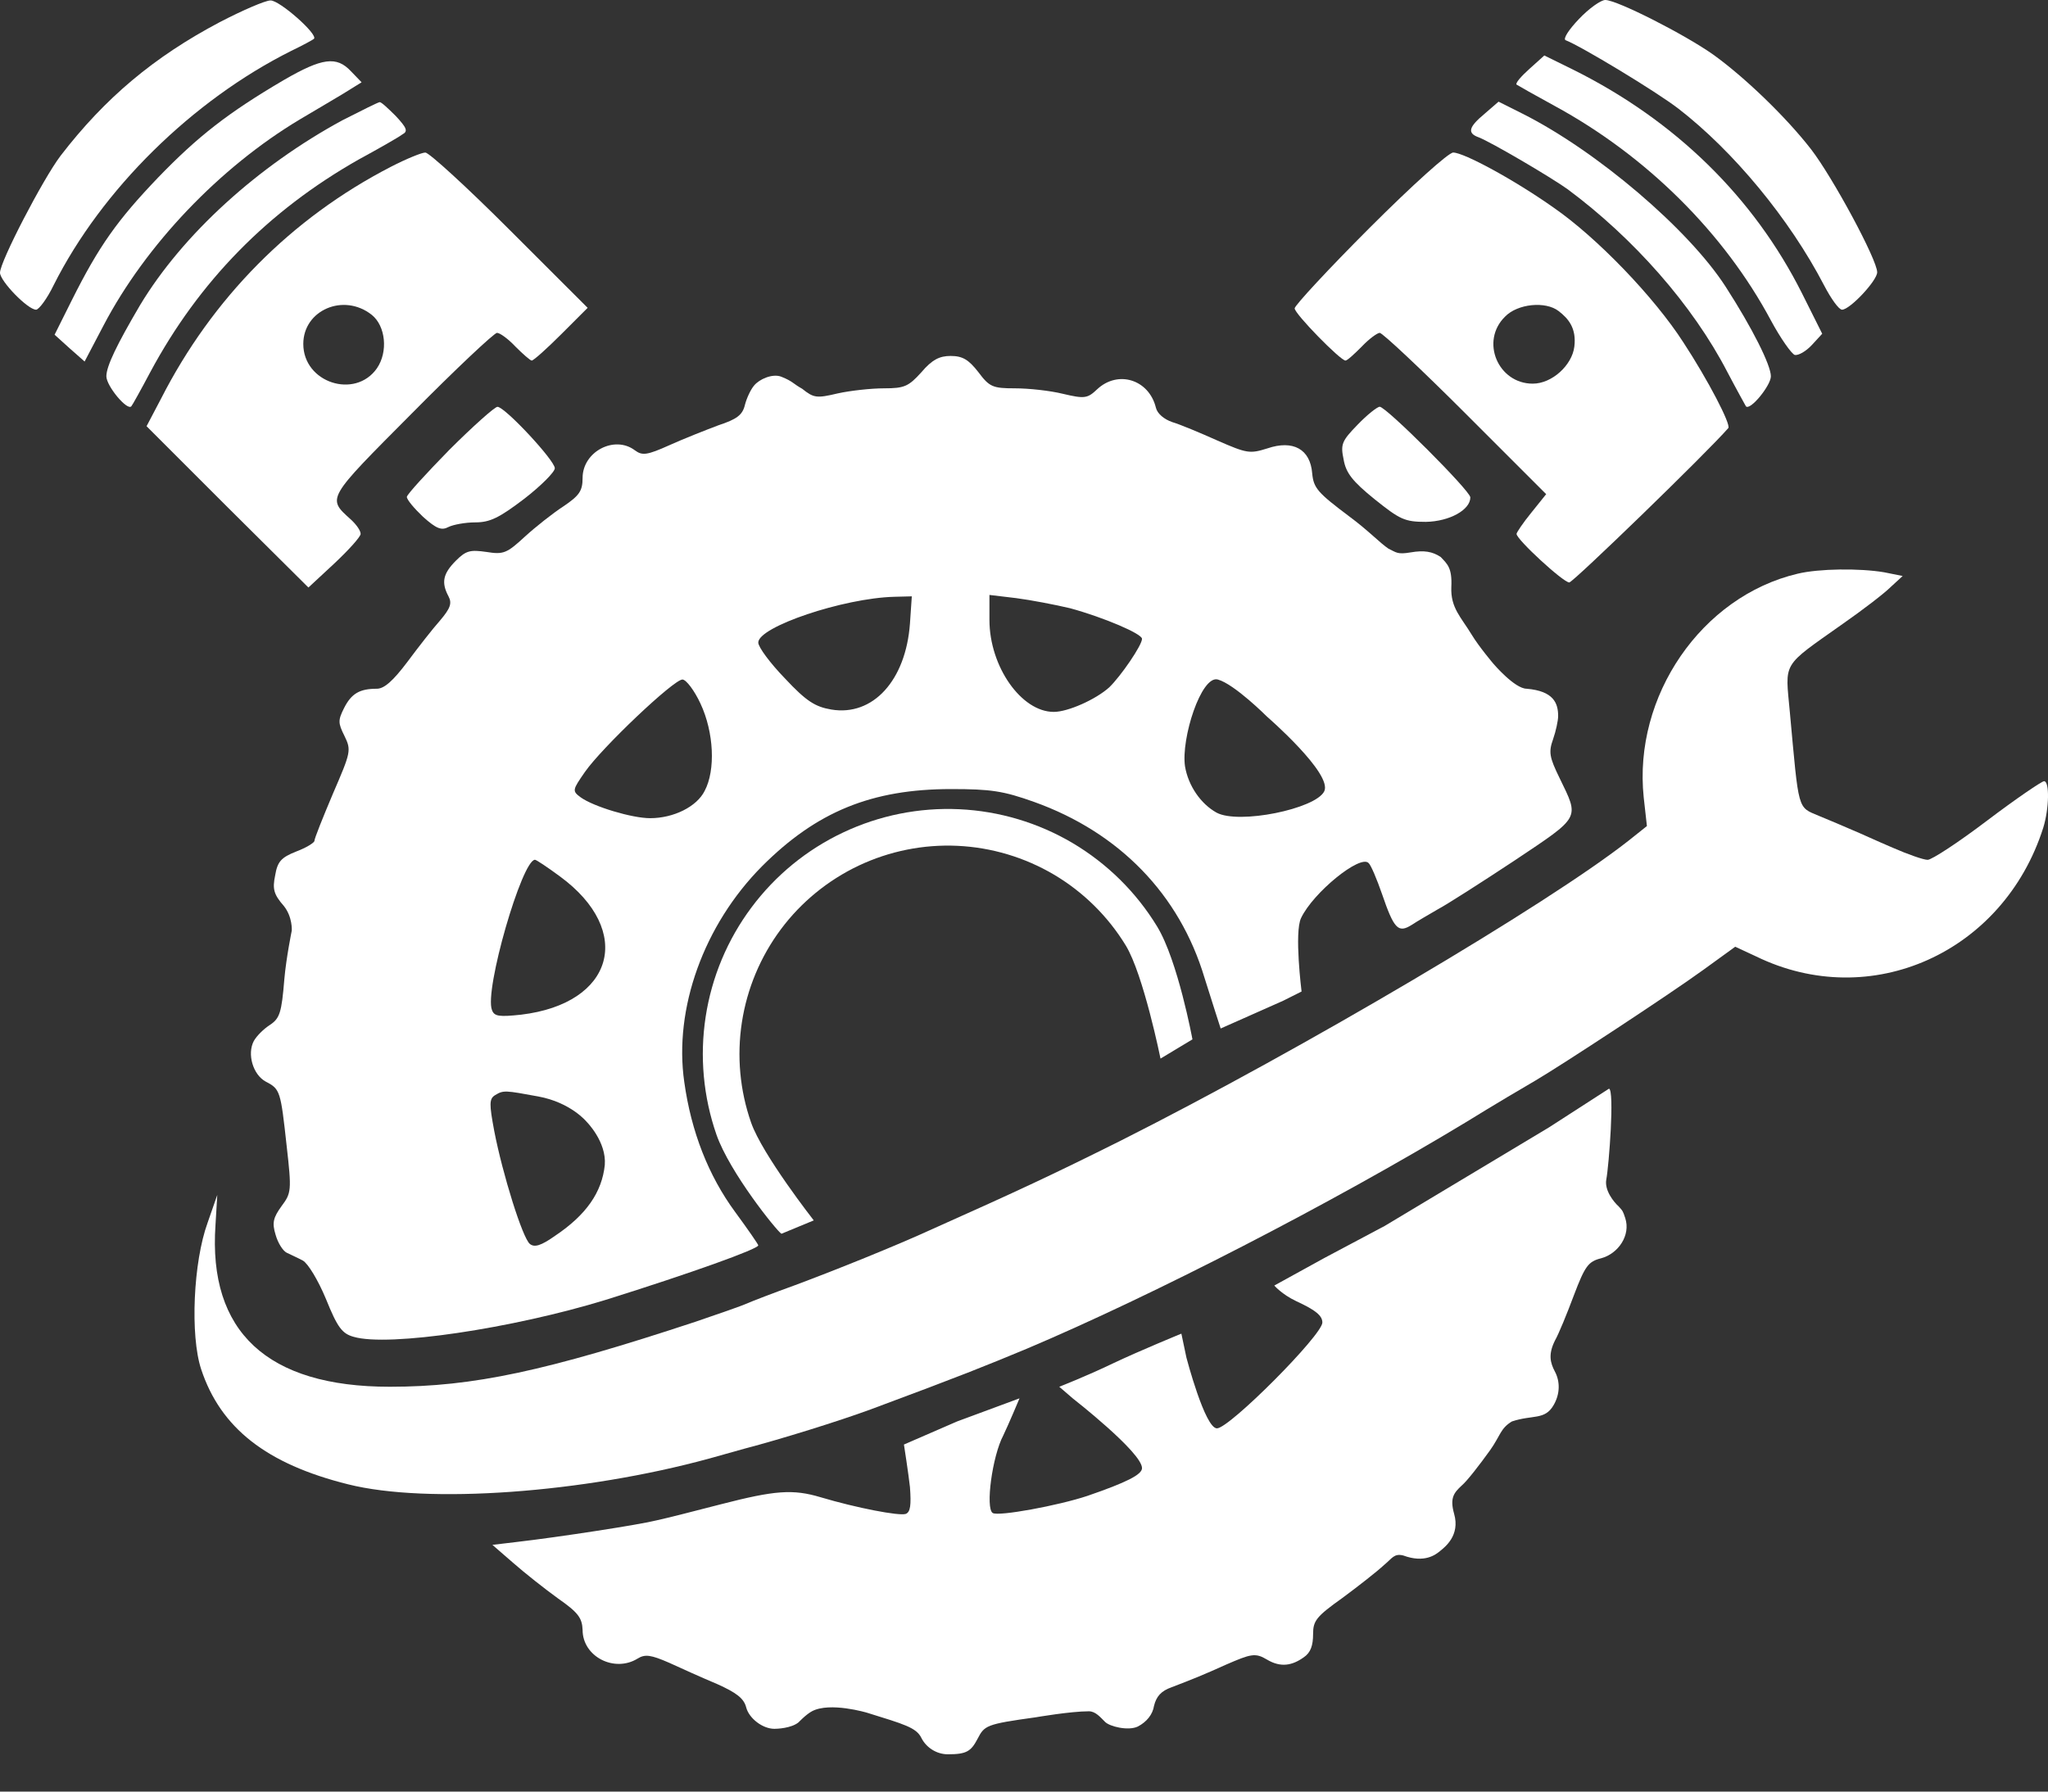
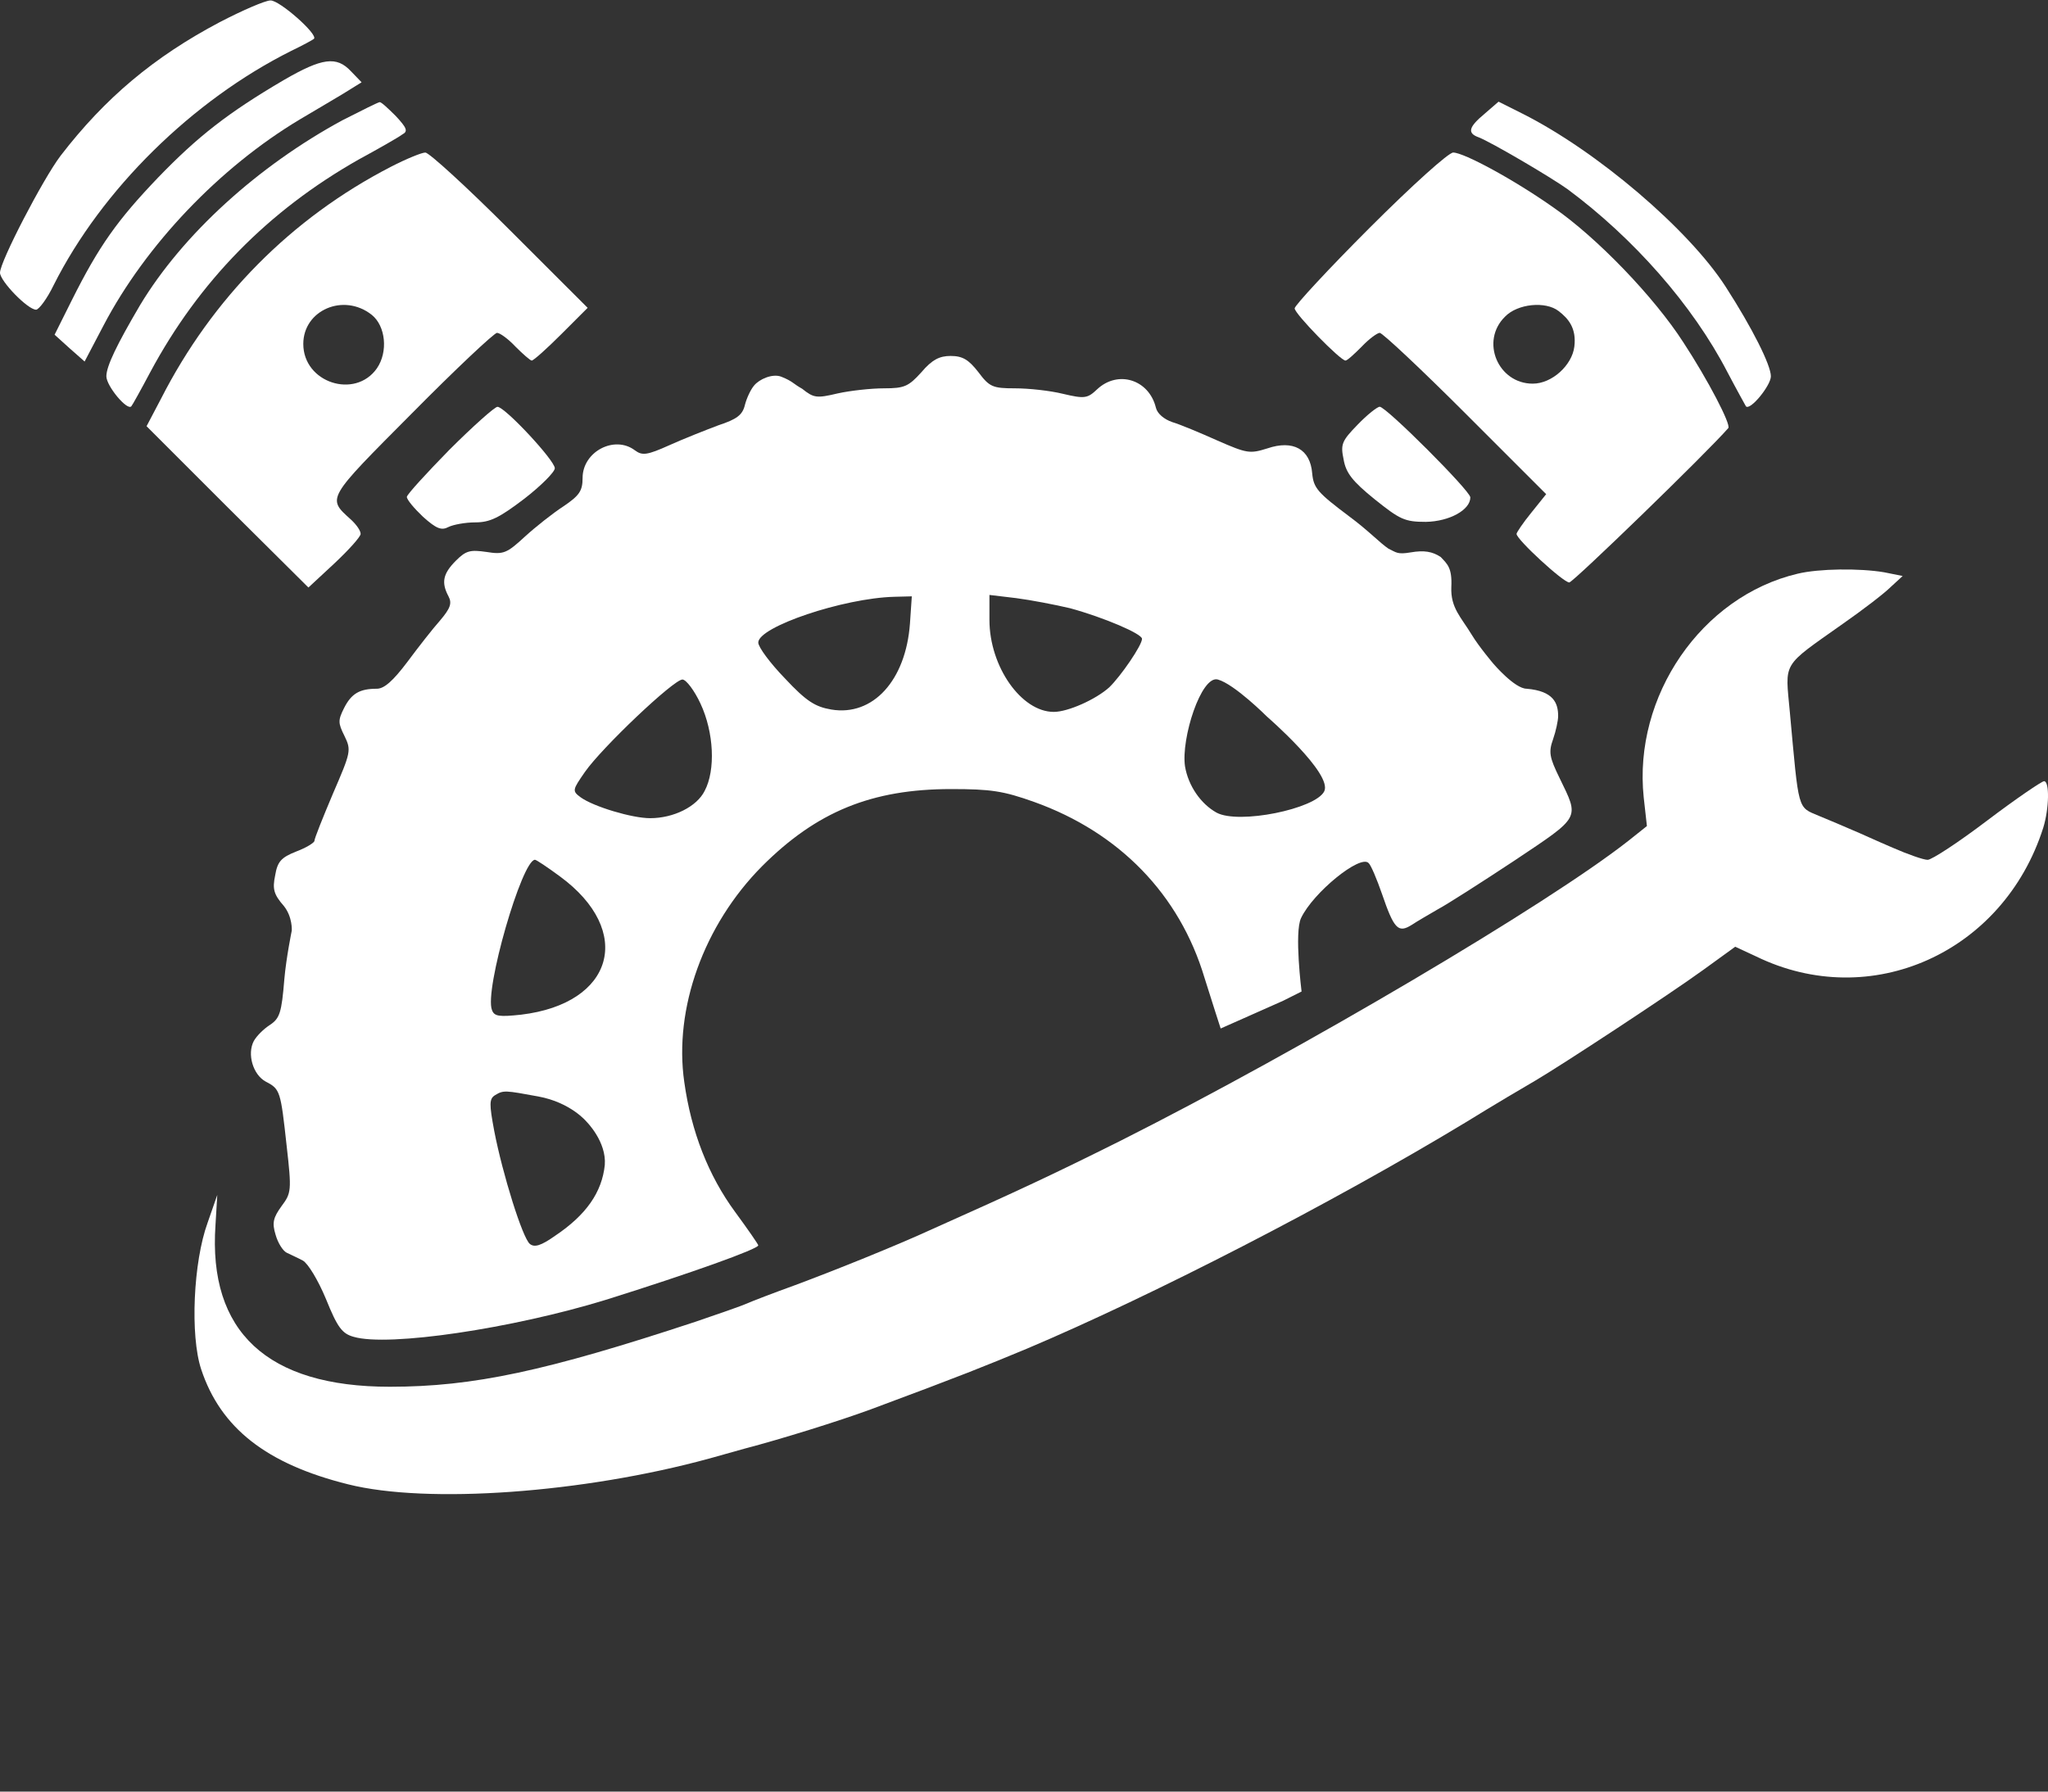
<svg xmlns="http://www.w3.org/2000/svg" width="32" height="28" viewBox="0 0 32 28" fill="none">
  <rect x="0" y="0" width="32" height="28" fill="#333333" stroke="none" />
  <path d="M3.432 0.347C2.406 0.889 1.64 1.532 0.946 2.435C0.672 2.796 0 4.089 0 4.262C0 4.392 0.433 4.84 0.564 4.84C0.607 4.84 0.737 4.667 0.838 4.457C1.589 2.962 3.005 1.568 4.551 0.795C4.732 0.708 4.891 0.621 4.905 0.607C4.978 0.542 4.364 -4.28418e-05 4.226 0.007C4.147 0.007 3.793 0.159 3.432 0.347Z" fill="white" />
-   <path d="M24.672 0.296C24.513 0.462 24.419 0.607 24.462 0.628C24.693 0.715 25.878 1.43 26.225 1.698C27.084 2.362 27.959 3.417 28.5 4.457C28.609 4.667 28.732 4.84 28.782 4.84C28.905 4.84 29.331 4.385 29.331 4.255C29.331 4.06 28.638 2.774 28.298 2.333C27.901 1.821 27.251 1.199 26.767 0.852C26.319 0.535 25.264 -4.28418e-05 25.083 -4.28418e-05C25.011 -4.28418e-05 24.823 0.137 24.672 0.296Z" fill="white" />
-   <path d="M23.898 1.076C23.768 1.192 23.675 1.3 23.696 1.322C23.718 1.337 23.985 1.488 24.289 1.654C25.726 2.435 26.94 3.641 27.67 5.007C27.821 5.288 27.995 5.534 28.045 5.548C28.103 5.556 28.219 5.491 28.313 5.389L28.472 5.216L28.154 4.58C27.402 3.085 26.181 1.886 24.585 1.091L24.13 0.867L23.898 1.076Z" fill="white" />
  <path d="M4.436 1.25C3.562 1.763 3.092 2.131 2.471 2.774C1.835 3.439 1.546 3.843 1.12 4.696L0.853 5.231L1.084 5.44L1.322 5.65L1.618 5.086C2.276 3.829 3.432 2.615 4.689 1.864C5.028 1.662 5.389 1.452 5.476 1.394L5.65 1.286L5.483 1.113C5.259 0.874 5.035 0.903 4.436 1.25Z" fill="white" />
  <path d="M5.353 1.878C4.031 2.594 2.854 3.663 2.189 4.768C1.828 5.382 1.662 5.722 1.662 5.881C1.662 6.032 1.987 6.423 2.052 6.35C2.066 6.336 2.203 6.09 2.348 5.816C3.107 4.4 4.19 3.294 5.606 2.492C5.924 2.319 6.227 2.146 6.285 2.102C6.379 2.052 6.358 2.001 6.184 1.813C6.061 1.691 5.953 1.589 5.931 1.597C5.91 1.597 5.65 1.727 5.353 1.878Z" fill="white" />
  <path d="M23.198 1.777C22.945 1.987 22.923 2.081 23.104 2.146C23.306 2.225 24.216 2.76 24.491 2.955C25.524 3.721 26.449 4.768 26.991 5.816C27.135 6.09 27.272 6.336 27.28 6.35C27.345 6.423 27.67 6.025 27.67 5.881C27.67 5.707 27.381 5.129 26.962 4.479C26.384 3.583 24.953 2.362 23.79 1.777L23.415 1.589L23.198 1.777Z" fill="white" />
  <path d="M6.105 2.608C4.551 3.41 3.316 4.66 2.514 6.235L2.29 6.661L3.554 7.925L4.819 9.182L5.223 8.807C5.447 8.597 5.635 8.388 5.635 8.344C5.635 8.294 5.57 8.2 5.483 8.12C5.108 7.781 5.093 7.81 6.437 6.459C7.123 5.765 7.723 5.202 7.766 5.202C7.81 5.202 7.94 5.295 8.055 5.418C8.171 5.534 8.286 5.635 8.308 5.635C8.337 5.635 8.546 5.447 8.77 5.223L9.182 4.811L7.968 3.598C7.304 2.933 6.704 2.384 6.646 2.384C6.589 2.384 6.343 2.485 6.105 2.608ZM5.808 4.92C6.025 5.093 6.068 5.498 5.888 5.758C5.548 6.242 4.739 5.982 4.739 5.375C4.739 4.848 5.368 4.573 5.808 4.92Z" fill="white" />
  <path d="M21.399 3.562C20.756 4.205 20.229 4.775 20.229 4.819C20.229 4.905 20.944 5.635 21.023 5.635C21.052 5.635 21.16 5.534 21.276 5.418C21.392 5.295 21.522 5.202 21.558 5.202C21.601 5.202 22.208 5.772 22.902 6.466L24.159 7.723L23.927 8.012C23.797 8.171 23.696 8.323 23.696 8.344C23.696 8.431 24.426 9.103 24.52 9.103C24.578 9.103 26.666 7.08 27.005 6.69C27.048 6.632 26.687 5.938 26.304 5.353C25.849 4.645 24.953 3.713 24.274 3.244C23.66 2.81 22.873 2.384 22.706 2.384C22.634 2.384 22.071 2.89 21.399 3.562ZM24.354 4.862C24.505 4.978 24.635 5.129 24.599 5.418C24.564 5.705 24.253 5.996 23.949 5.996C23.407 5.996 23.125 5.332 23.516 4.949C23.711 4.746 24.151 4.703 24.354 4.862Z" fill="white" />
  <path d="M14.398 5.816C14.196 6.04 14.131 6.069 13.813 6.069C13.611 6.069 13.286 6.105 13.091 6.148C12.758 6.227 12.715 6.22 12.534 6.076C12.39 5.996 12.39 5.96 12.209 5.888C12.071 5.833 11.862 5.927 11.783 6.025C11.732 6.083 11.667 6.22 11.639 6.329C11.602 6.488 11.508 6.553 11.227 6.646C11.032 6.719 10.685 6.856 10.461 6.957C10.107 7.116 10.035 7.123 9.919 7.037C9.601 6.798 9.103 7.058 9.103 7.47C9.103 7.672 9.052 7.745 8.807 7.911C8.64 8.019 8.366 8.236 8.2 8.388C7.918 8.648 7.867 8.669 7.6 8.626C7.347 8.59 7.282 8.604 7.123 8.763C6.921 8.966 6.892 9.103 7.008 9.32C7.065 9.428 7.037 9.507 6.878 9.695C6.762 9.825 6.531 10.121 6.365 10.345C6.141 10.642 6.003 10.764 5.888 10.764C5.621 10.764 5.491 10.837 5.375 11.068C5.281 11.256 5.281 11.299 5.382 11.501C5.491 11.725 5.483 11.754 5.202 12.404C5.043 12.78 4.913 13.105 4.913 13.141C4.913 13.17 4.783 13.25 4.631 13.307C4.392 13.401 4.335 13.466 4.299 13.683C4.255 13.893 4.277 13.979 4.436 14.16C4.573 14.333 4.559 14.543 4.559 14.543C4.559 14.543 4.472 14.969 4.443 15.301C4.4 15.829 4.371 15.915 4.219 16.017C4.118 16.082 4.01 16.19 3.966 16.269C3.858 16.472 3.952 16.797 4.154 16.905C4.378 17.021 4.385 17.05 4.479 17.909C4.559 18.61 4.551 18.646 4.4 18.849C4.27 19.029 4.248 19.109 4.306 19.297C4.342 19.427 4.421 19.549 4.479 19.578C4.537 19.607 4.653 19.658 4.732 19.701C4.811 19.744 4.97 20.005 5.093 20.301C5.274 20.749 5.346 20.843 5.527 20.893C6.069 21.052 8.005 20.763 9.464 20.315C10.8 19.896 11.848 19.52 11.848 19.463C11.848 19.448 11.689 19.217 11.487 18.942C11.068 18.372 10.8 17.685 10.692 16.912C10.526 15.764 10.996 14.456 11.906 13.539C12.758 12.686 13.618 12.332 14.861 12.332C15.482 12.332 15.677 12.361 16.161 12.534C17.49 13.011 18.43 13.979 18.82 15.28C18.921 15.605 19.073 16.074 19.073 16.074L20.048 15.641L20.337 15.496C20.337 15.496 20.221 14.572 20.329 14.348C20.517 13.95 21.254 13.351 21.384 13.488C21.42 13.517 21.514 13.741 21.594 13.972C21.782 14.521 21.847 14.586 22.056 14.456C22.143 14.398 22.331 14.29 22.468 14.21C22.605 14.138 23.147 13.791 23.66 13.452C24.708 12.751 24.679 12.802 24.368 12.159C24.209 11.834 24.195 11.754 24.267 11.552C24.31 11.429 24.346 11.263 24.346 11.191C24.346 10.988 24.274 10.8 23.855 10.764C23.667 10.764 23.335 10.374 23.335 10.374C23.335 10.374 23.11 10.109 22.995 9.919C22.832 9.649 22.663 9.5 22.677 9.175C22.692 8.872 22.613 8.814 22.511 8.705C22.381 8.619 22.251 8.597 22.042 8.633C21.832 8.669 21.818 8.633 21.695 8.575C21.565 8.489 21.384 8.294 21.081 8.07C20.59 7.701 20.525 7.629 20.503 7.398C20.474 7.022 20.207 6.87 19.802 7.008C19.528 7.094 19.484 7.087 19.022 6.885C18.747 6.762 18.437 6.632 18.314 6.596C18.191 6.553 18.083 6.466 18.061 6.372C17.953 5.931 17.469 5.78 17.144 6.083C16.992 6.227 16.948 6.235 16.609 6.155C16.407 6.105 16.074 6.069 15.858 6.069C15.511 6.069 15.46 6.047 15.287 5.816C15.135 5.621 15.041 5.563 14.853 5.563C14.68 5.563 14.564 5.621 14.398 5.816ZM14.218 9.746C14.153 10.634 13.64 11.198 12.989 11.089C12.737 11.046 12.599 10.96 12.267 10.605C12.036 10.367 11.848 10.114 11.848 10.042C11.848 9.796 13.177 9.348 13.972 9.327L14.247 9.32L14.218 9.746ZM16.725 9.507C17.252 9.652 17.844 9.905 17.844 9.984C17.844 10.085 17.512 10.569 17.331 10.743C17.122 10.931 16.688 11.126 16.465 11.126C15.959 11.126 15.46 10.418 15.46 9.688V9.298L15.879 9.348C16.103 9.377 16.486 9.45 16.725 9.507ZM10.945 10.996C11.155 11.444 11.183 12.036 11.01 12.361C10.887 12.607 10.526 12.787 10.158 12.787C9.876 12.787 9.276 12.607 9.074 12.462C8.937 12.361 8.944 12.347 9.139 12.065C9.406 11.682 10.526 10.62 10.663 10.62C10.721 10.62 10.851 10.793 10.945 10.996ZM19.795 11.198C19.795 11.198 20.828 12.094 20.691 12.368C20.553 12.643 19.354 12.888 19.008 12.7C18.762 12.563 18.567 12.281 18.516 11.978C18.451 11.545 18.769 10.548 19.029 10.62C19.289 10.692 19.795 11.198 19.795 11.198ZM8.749 13.697C9.912 14.55 9.594 15.684 8.142 15.858C7.802 15.894 7.723 15.886 7.687 15.785C7.564 15.482 8.156 13.437 8.359 13.437C8.38 13.437 8.554 13.553 8.749 13.697ZM8.409 17.136C8.922 17.23 9.168 17.534 9.168 17.534C9.168 17.534 9.478 17.844 9.45 18.206C9.406 18.632 9.161 18.986 8.677 19.311C8.453 19.47 8.351 19.499 8.279 19.441C8.164 19.347 7.853 18.35 7.723 17.678C7.643 17.252 7.643 17.172 7.737 17.115C7.867 17.035 7.896 17.042 8.409 17.136Z" fill="white" />
  <path d="M7.022 7.029C6.661 7.398 6.357 7.73 6.357 7.766C6.357 7.81 6.473 7.947 6.61 8.077C6.82 8.265 6.899 8.294 7.008 8.236C7.08 8.2 7.268 8.164 7.427 8.164C7.658 8.164 7.802 8.091 8.192 7.795C8.453 7.593 8.669 7.376 8.669 7.318C8.669 7.196 7.889 6.358 7.773 6.358C7.73 6.358 7.391 6.661 7.022 7.029Z" fill="white" />
  <path d="M21.211 6.639C20.965 6.892 20.944 6.943 20.994 7.181C21.03 7.391 21.131 7.521 21.478 7.802C21.875 8.12 21.948 8.156 22.28 8.156C22.648 8.149 22.974 7.969 22.974 7.773C22.974 7.672 21.659 6.357 21.558 6.357C21.521 6.357 21.363 6.48 21.211 6.639Z" fill="white" />
  <path d="M28.089 8.966C26.586 9.32 25.517 10.88 25.683 12.462L25.733 12.91L25.452 13.134C24.187 14.131 20.358 16.392 17.519 17.823C16.45 18.357 15.908 18.61 14.565 19.21C14.015 19.463 13.047 19.853 12.426 20.084C12.086 20.207 11.747 20.337 11.668 20.373C11.588 20.409 11.234 20.532 10.873 20.655C8.532 21.428 7.398 21.673 6.09 21.673C4.176 21.673 3.251 20.814 3.367 19.145L3.395 18.675L3.244 19.109C3.02 19.723 2.969 20.872 3.143 21.399C3.446 22.316 4.161 22.88 5.44 23.198C6.675 23.508 9.11 23.335 11.089 22.793C11.292 22.735 11.53 22.67 11.631 22.641C12.209 22.49 13.112 22.208 13.604 22.027C15.041 21.493 15.395 21.348 16.038 21.081C18.003 20.25 20.799 18.812 22.901 17.541C23.357 17.259 23.848 16.97 23.985 16.891C24.404 16.645 26.087 15.54 26.615 15.157L27.113 14.796L27.438 14.947C29.23 15.822 31.303 14.89 31.925 12.939C32.019 12.636 32.026 12.209 31.939 12.209C31.903 12.209 31.499 12.484 31.051 12.823C30.603 13.163 30.184 13.438 30.119 13.438C30.054 13.438 29.808 13.351 29.577 13.25C29.338 13.149 29.057 13.018 28.934 12.968C28.818 12.917 28.58 12.816 28.421 12.751C28.081 12.607 28.11 12.693 27.966 11.126C27.894 10.331 27.829 10.432 28.789 9.753C29.1 9.536 29.44 9.276 29.541 9.175L29.729 9.002L29.44 8.944C29.057 8.879 28.421 8.886 28.089 8.966Z" fill="white" />
-   <path d="M12.21 19.282C12.137 19.239 11.402 18.325 11.195 17.734C10.989 17.142 10.931 16.509 11.026 15.89C11.121 15.271 11.366 14.685 11.741 14.183C12.115 13.681 12.607 13.278 13.173 13.011C13.739 12.743 14.362 12.618 14.988 12.647C15.614 12.676 16.223 12.858 16.762 13.177C17.3 13.497 17.753 13.943 18.079 14.478C18.405 15.012 18.632 16.244 18.632 16.244L18.133 16.544C18.133 16.544 17.867 15.231 17.59 14.776C17.312 14.321 16.928 13.942 16.47 13.67C16.011 13.399 15.493 13.244 14.961 13.219C14.429 13.194 13.899 13.301 13.418 13.528C12.937 13.756 12.518 14.098 12.2 14.525C11.882 14.952 11.673 15.451 11.592 15.977C11.511 16.504 11.56 17.042 11.736 17.545C11.912 18.048 12.715 19.073 12.715 19.073L12.21 19.282Z" fill="white" />
-   <path d="M24.202 17.62L21.637 19.159L20.698 19.658L19.911 20.091C19.911 20.091 20.026 20.228 20.257 20.337C20.554 20.474 20.662 20.561 20.662 20.669C20.662 20.864 19.21 22.323 19.015 22.323C18.827 22.323 18.538 21.218 18.538 21.218L18.459 20.843C18.459 20.843 17.823 21.103 17.396 21.305C16.977 21.507 16.551 21.673 16.551 21.673L16.761 21.854C16.761 21.854 17.844 22.699 17.844 22.945C17.844 23.046 17.599 23.169 16.992 23.378C16.537 23.53 15.598 23.703 15.511 23.646C15.395 23.573 15.504 22.757 15.677 22.432C15.757 22.266 15.93 21.854 15.93 21.854L14.955 22.215L14.124 22.576C14.124 22.576 14.196 23.039 14.218 23.241C14.239 23.523 14.225 23.631 14.153 23.66C14.052 23.696 13.38 23.566 12.823 23.4C12.39 23.27 12.108 23.292 11.27 23.508C10.851 23.617 10.396 23.732 10.259 23.761C10.006 23.826 8.749 24.021 8.055 24.101L7.694 24.144L8.019 24.426C8.2 24.585 8.51 24.83 8.72 24.982C9.031 25.199 9.096 25.285 9.103 25.473C9.103 25.892 9.601 26.145 9.963 25.921C10.078 25.849 10.172 25.863 10.454 25.986C10.642 26.073 10.981 26.225 11.205 26.319C11.509 26.456 11.624 26.543 11.66 26.687C11.704 26.853 11.913 27.019 12.101 27.019C12.137 27.019 12.361 27.012 12.477 26.918C12.477 26.918 12.593 26.795 12.686 26.745C12.967 26.594 13.546 26.767 13.546 26.767C14.124 26.947 14.319 26.998 14.398 27.164C14.471 27.308 14.63 27.417 14.81 27.417C15.099 27.417 15.171 27.373 15.273 27.178C15.383 26.966 15.403 26.947 16.183 26.839C16.183 26.839 16.725 26.745 17.014 26.745C17.118 26.745 17.194 26.839 17.267 26.911C17.339 26.983 17.628 27.055 17.779 26.983C17.917 26.911 18.011 26.795 18.032 26.658C18.068 26.514 18.141 26.427 18.307 26.369C18.646 26.239 18.791 26.181 19.159 26.015C19.542 25.849 19.614 25.827 19.795 25.936C20.012 26.066 20.192 26.03 20.373 25.9C20.481 25.827 20.517 25.712 20.517 25.538C20.517 25.329 20.568 25.264 20.973 24.975C21.218 24.794 21.514 24.563 21.63 24.455C21.753 24.354 21.782 24.274 21.926 24.31C22.259 24.433 22.432 24.298 22.504 24.238C22.576 24.178 22.817 23.998 22.721 23.66C22.649 23.407 22.721 23.328 22.837 23.219C22.923 23.147 23.118 22.894 23.284 22.663C23.443 22.439 23.443 22.323 23.624 22.215C23.949 22.107 24.137 22.198 24.274 21.962C24.378 21.785 24.377 21.59 24.296 21.437C24.223 21.299 24.188 21.168 24.296 20.951C24.354 20.85 24.484 20.532 24.592 20.243C24.765 19.788 24.816 19.715 25.018 19.665C25.286 19.593 25.483 19.304 25.394 19.036C25.358 18.928 25.358 18.928 25.293 18.856C25.213 18.784 25.069 18.603 25.098 18.437C25.141 18.206 25.228 17.043 25.141 17.014L24.202 17.62Z" fill="white" />
</svg>